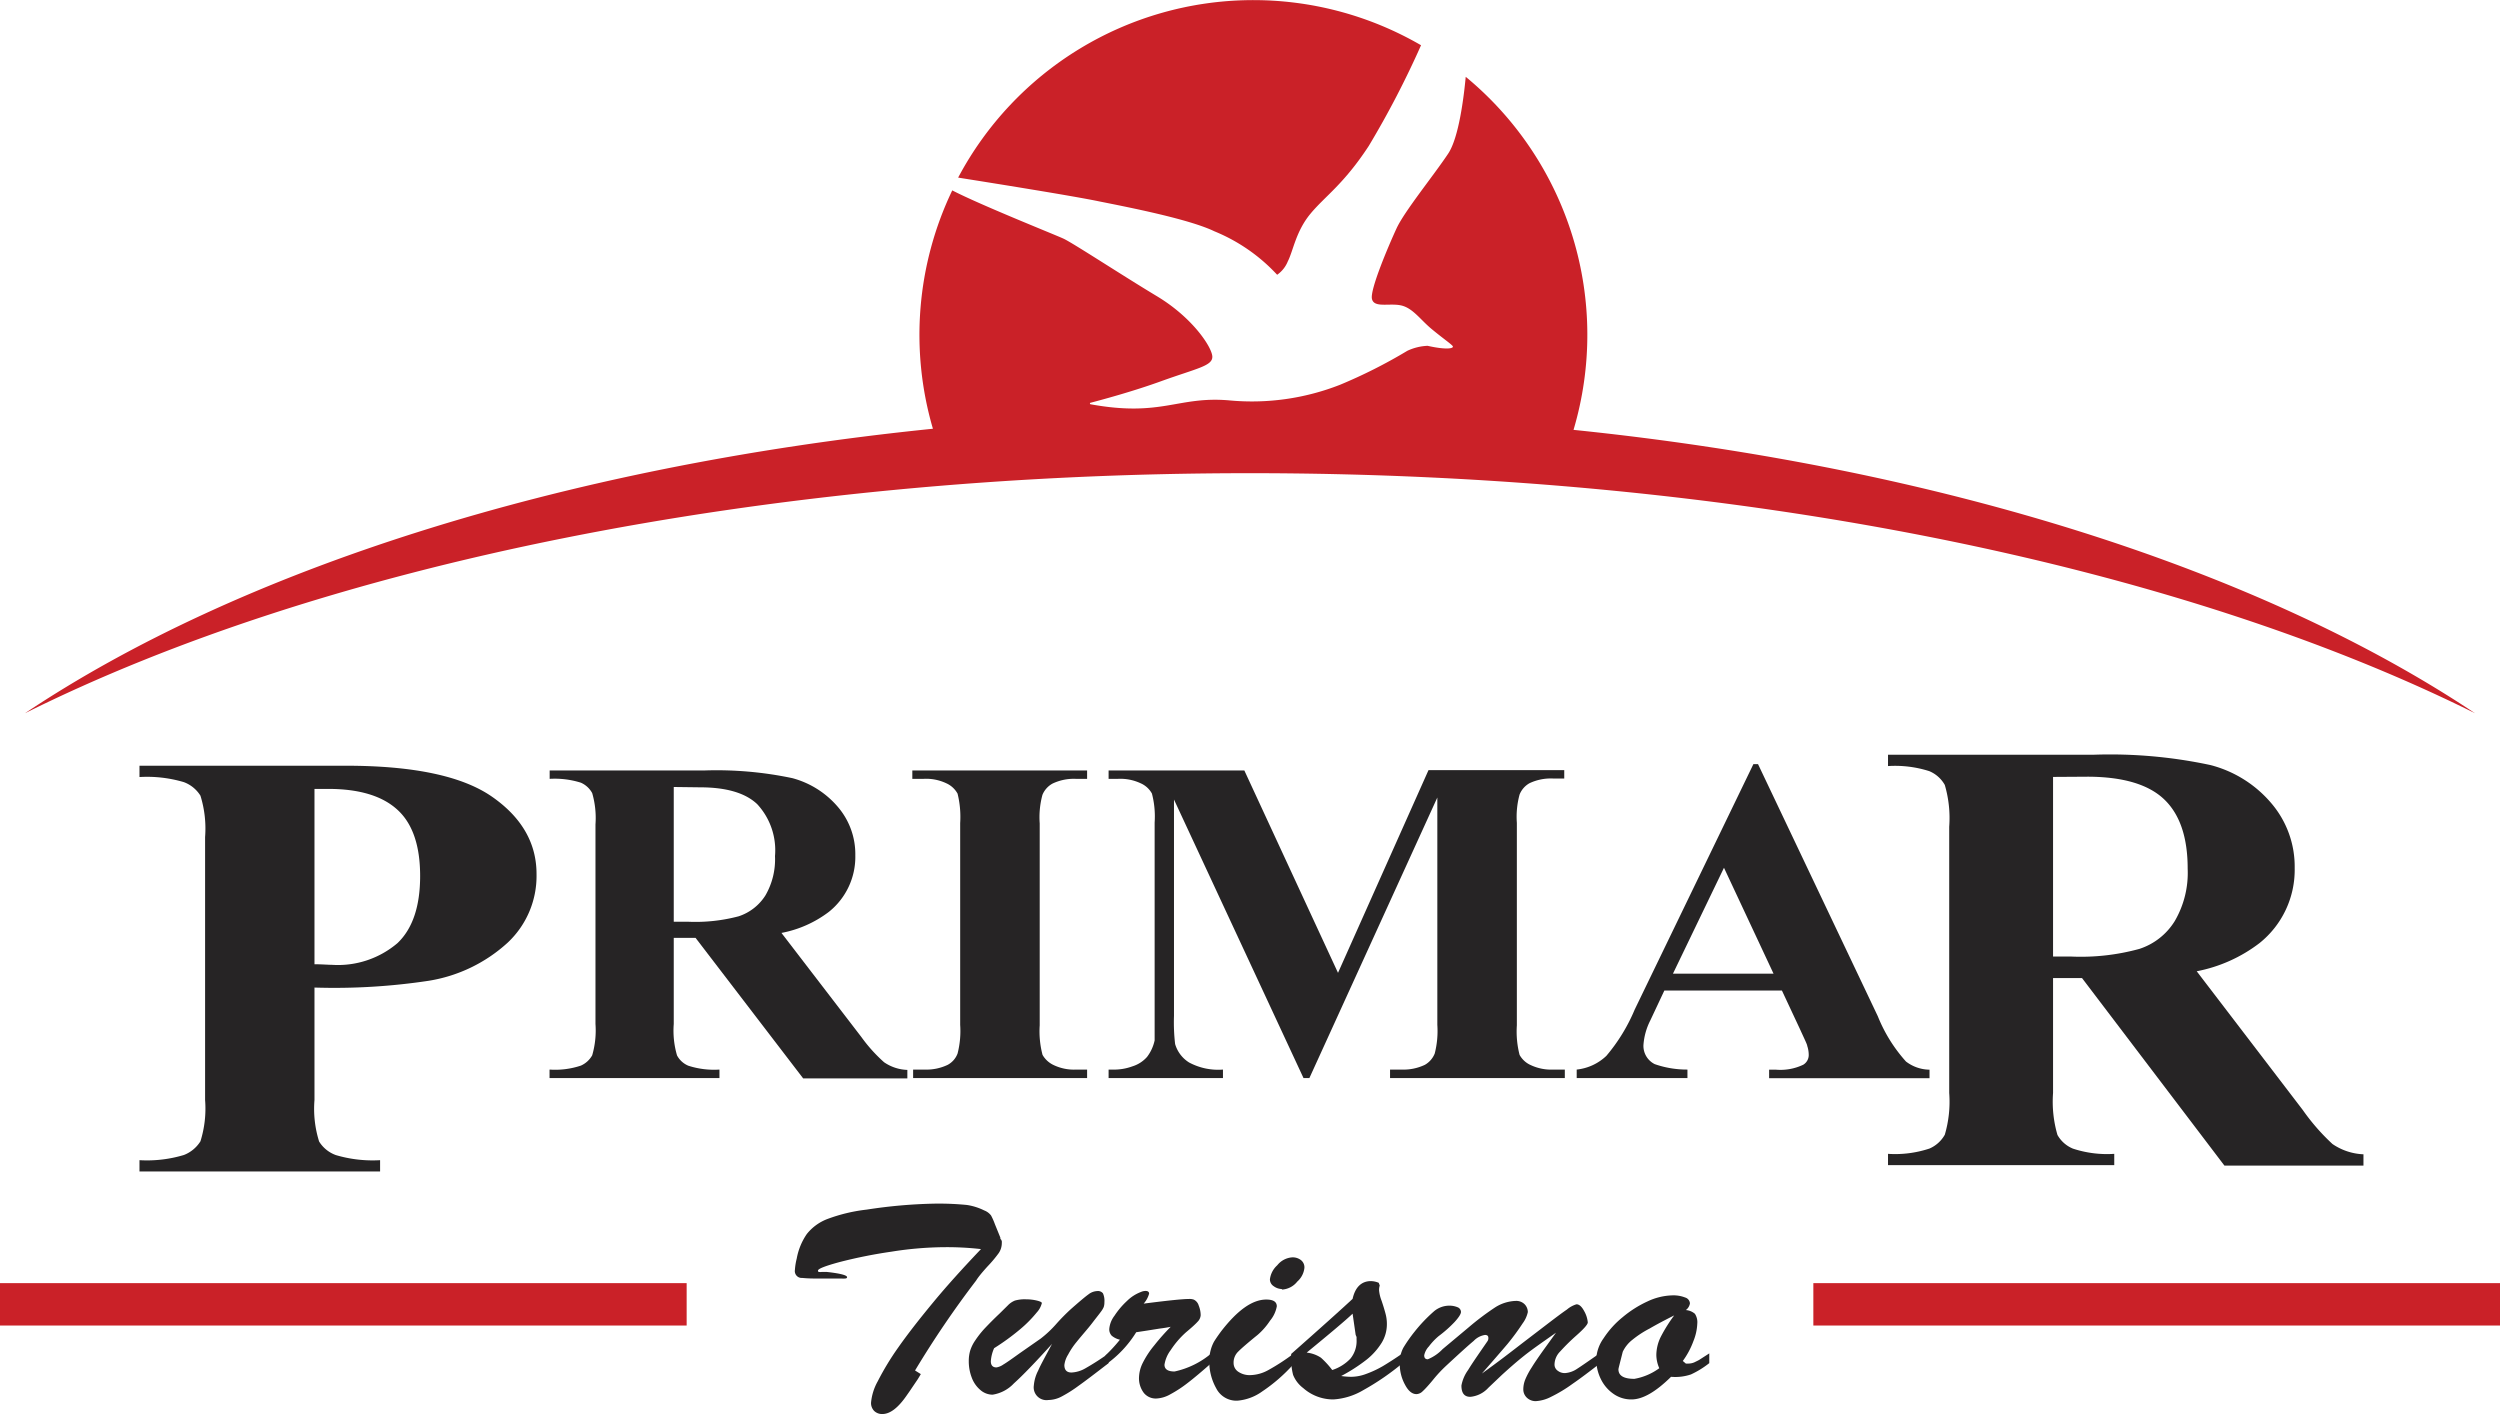
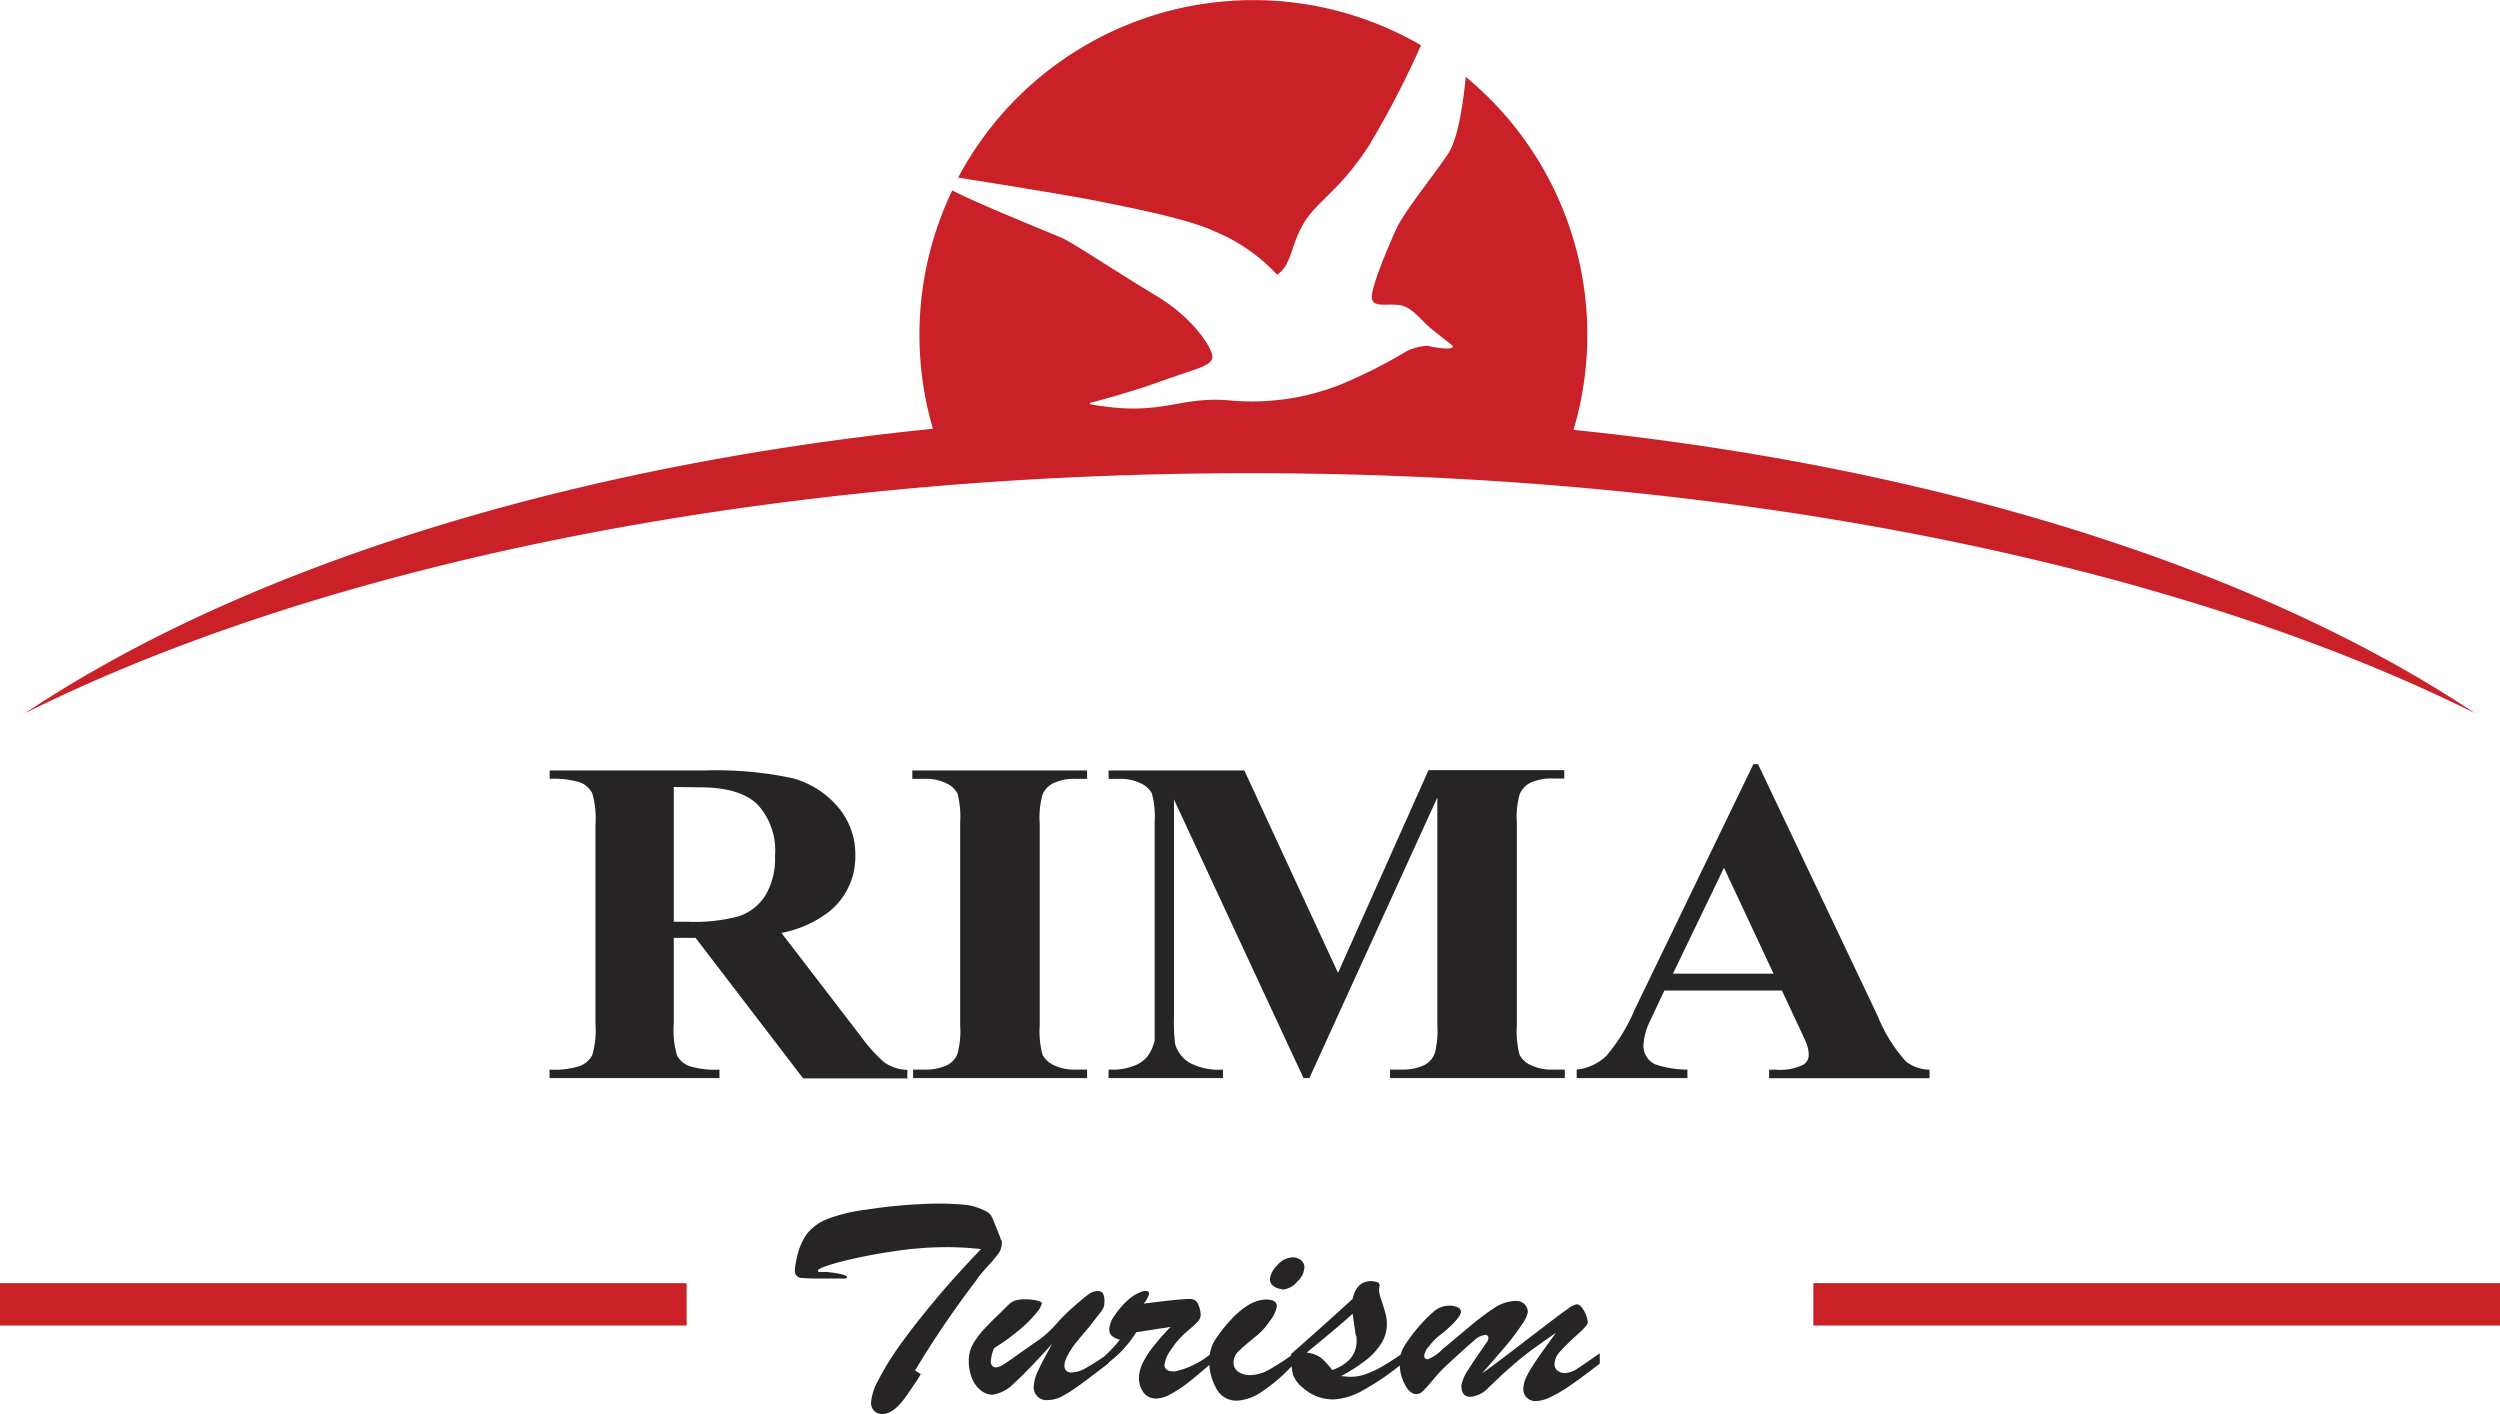
<svg xmlns="http://www.w3.org/2000/svg" id="Camada_1" data-name="Camada 1" viewBox="0 0 221 125">
  <defs>
    <style>.cls-1{fill:#262425}</style>
  </defs>
  <path d="M59.56 82.91v7.61a7.74 7.74 0 0 0 .29 2.78 2 2 0 0 0 1 .91 7.39 7.39 0 0 0 2.75.34v.75H48.58v-.75a7.18 7.18 0 0 0 2.77-.35 2.14 2.14 0 0 0 1-.91 7.87 7.87 0 0 0 .29-2.77V72.88a7.91 7.91 0 0 0-.29-2.77 2.09 2.09 0 0 0-1-.92 7.68 7.68 0 0 0-2.76-.34v-.74h13.65a32.43 32.43 0 0 1 7.81.68 8 8 0 0 1 4 2.52 6.41 6.41 0 0 1 1.56 4.3 6.22 6.22 0 0 1-2.34 5 10 10 0 0 1-4.19 1.86l7.07 9.21a13.68 13.68 0 0 0 2 2.22 3.84 3.84 0 0 0 2.06.68v.75H71l-9.51-12.42Zm0-13.34v11.91h1.23A14.87 14.87 0 0 0 65.3 81a4.44 4.44 0 0 0 2.36-1.84 6.36 6.36 0 0 0 .85-3.48 6 6 0 0 0-1.57-4.59q-1.57-1.49-5.06-1.49ZM96.1 94.55v.75H80.72v-.75h1a4.36 4.36 0 0 0 2.06-.42 1.88 1.88 0 0 0 .87-1 8 8 0 0 0 .23-2.53V72.76a8.61 8.61 0 0 0-.23-2.6 2.12 2.12 0 0 0-1-.92 4.16 4.16 0 0 0-2-.39h-1v-.74H96.1v.74h-1a4.36 4.36 0 0 0-2.06.42 2 2 0 0 0-.89 1 7.58 7.58 0 0 0-.24 2.52v17.85a8.17 8.17 0 0 0 .25 2.61 2.19 2.19 0 0 0 1 .91 4.16 4.16 0 0 0 2 .39ZM118.28 86l8-17.92h12v.74h-1a4.39 4.39 0 0 0-2.08.42 2 2 0 0 0-.87 1 7.47 7.47 0 0 0-.24 2.5v17.9a8.28 8.28 0 0 0 .24 2.61 2.09 2.09 0 0 0 1 .91 4.23 4.23 0 0 0 2 .39h1v.75h-15.45v-.75h1a4.41 4.41 0 0 0 2.08-.42 2 2 0 0 0 .87-1 8 8 0 0 0 .23-2.53V70.5l-11.31 24.8h-.52l-11.45-24.62v19.14a16.51 16.51 0 0 0 .1 2.47 2.86 2.86 0 0 0 1.23 1.63 5.43 5.43 0 0 0 3 .63v.75H98v-.75h.3a4.74 4.74 0 0 0 1.82-.29 2.83 2.83 0 0 0 1.28-.83 3.67 3.67 0 0 0 .67-1.46V72.72a8 8 0 0 0-.24-2.57 2.09 2.09 0 0 0-1-.91 4.23 4.23 0 0 0-2-.39H98v-.74h12Zm39.24 1.56h-10.39l-1.24 2.64a5.66 5.66 0 0 0-.61 2.19 1.8 1.8 0 0 0 1 1.68 8.63 8.63 0 0 0 2.89.48v.75h-9.79v-.75a4.48 4.48 0 0 0 2.62-1.21 15.68 15.68 0 0 0 2.51-4.1L155 67.55h.41L166 89.84a13.45 13.45 0 0 0 2.49 4 3.49 3.49 0 0 0 2.08.72v.75h-14.18v-.75h.61a4.68 4.68 0 0 0 2.41-.44 1 1 0 0 0 .48-.92 2.45 2.45 0 0 0-.13-.74c0-.12-.25-.62-.65-1.5Zm-.74-1.49-4.38-9.36-4.51 9.36Zm-75.89 35.08.51.32c-.14.24-.26.45-.39.63l-.44.65c-.17.26-.31.45-.4.58-.76 1.11-1.48 1.67-2.17 1.67a1 1 0 0 1-.73-.28A1 1 0 0 1 77 124a4.74 4.74 0 0 1 .59-1.89 24.25 24.25 0 0 1 1.82-3c.82-1.17 1.86-2.5 3.1-4s2.65-3.05 4.21-4.69a26.63 26.63 0 0 0-3.2-.17 31 31 0 0 0-4.73.4 42.88 42.88 0 0 0-4.55.91c-1.29.35-1.93.6-1.93.76a.11.11 0 0 0 .07.12 1 1 0 0 0 .26 0h.45c1.19.13 1.79.29 1.79.46s-.26.12-.78.12h-1.91a12.07 12.07 0 0 1-1.27-.05.61.61 0 0 1-.65-.71 5.51 5.51 0 0 1 .16-1 5.57 5.57 0 0 1 .89-2.17 4.25 4.25 0 0 1 1.85-1.34 14.6 14.6 0 0 1 3.44-.82 44.57 44.57 0 0 1 6.07-.53 25.4 25.4 0 0 1 2.8.12A5.19 5.19 0 0 1 87 107a1.38 1.38 0 0 1 .61.45 5.83 5.83 0 0 1 .34.77l.48 1.18c0 .08 0 .14.07.18a.94.94 0 0 1 .06.15.78.78 0 0 1 0 .14 1.59 1.59 0 0 1-.27.9 11.27 11.27 0 0 1-1 1.19c-.47.52-.82.94-1 1.24a86 86 0 0 0-5.4 7.95ZM93 118.8q-2.22 2.46-3.37 3.49a3.27 3.27 0 0 1-1.89 1 1.65 1.65 0 0 1-1.07-.41 2.61 2.61 0 0 1-.76-1.08 4 4 0 0 1-.27-1.47 3.26 3.26 0 0 1 .12-.92 3.36 3.36 0 0 1 .44-.9 8.41 8.41 0 0 1 .84-1.07c.36-.38.79-.82 1.3-1.3l.77-.76a1.77 1.77 0 0 1 .61-.41 3.16 3.16 0 0 1 1-.11 4.1 4.1 0 0 1 .94.11c.29.07.44.15.44.22a1.87 1.87 0 0 1-.45.83 10.76 10.76 0 0 1-1.45 1.47 20.5 20.5 0 0 1-2.32 1.69 3.38 3.38 0 0 0-.29 1.15c0 .37.17.55.5.55a1.49 1.49 0 0 0 .61-.26c.29-.17.77-.51 1.45-1l1.85-1.29a9.76 9.76 0 0 0 1.38-1.3 17.84 17.84 0 0 1 1.28-1.3c.75-.66 1.27-1.1 1.55-1.3a1.35 1.35 0 0 1 .79-.3.56.56 0 0 1 .5.2 1.59 1.59 0 0 1 .13.78 1.31 1.31 0 0 1-.06.43 2 2 0 0 1-.26.43c-.12.17-.38.49-.77 1s-.84 1-1.38 1.67a6.5 6.5 0 0 0-.74 1.11 2.22 2.22 0 0 0-.33.92q0 .66.63.66a2.68 2.68 0 0 0 1.21-.36 23 23 0 0 0 2.07-1.33v.86c-1.19.92-2.07 1.59-2.65 2a11.49 11.49 0 0 1-1.48.94 2.56 2.56 0 0 1-1.19.32 1.13 1.13 0 0 1-1.29-1.28 3.47 3.47 0 0 1 .38-1.31c.23-.54.68-1.33 1.23-2.37Z" class="cls-1" />
  <path d="M97.72 120.65v-.83a13.6 13.6 0 0 0 1.28-1.39 1.72 1.72 0 0 1-.72-.35.81.81 0 0 1-.22-.61 2.25 2.25 0 0 1 .46-1.16 7 7 0 0 1 1.11-1.31 3.54 3.54 0 0 1 1.23-.79 1 1 0 0 1 .41-.09c.2 0 .31.08.31.24a2.17 2.17 0 0 1-.48.88c2.1-.27 3.43-.41 4-.41a1.11 1.11 0 0 1 .44.06.85.85 0 0 1 .43.53 2.3 2.3 0 0 1 .17.85.91.91 0 0 1-.28.58c-.19.21-.52.51-1 .91a7.82 7.82 0 0 0-1.37 1.59 2.87 2.87 0 0 0-.55 1.29c0 .4.3.6.89.6a7.49 7.49 0 0 0 3.24-1.59v.86c-.84.74-1.54 1.33-2.09 1.75a10.66 10.66 0 0 1-1.53 1 2.73 2.73 0 0 1-1.26.37 1.36 1.36 0 0 1-1.07-.49 2.13 2.13 0 0 1-.43-1.42 3.06 3.06 0 0 1 .34-1.26 8.08 8.08 0 0 1 1-1.52 19.64 19.64 0 0 1 1.46-1.65c-.29.06-.61.11-1 .16l-1.13.18-.92.14a9.78 9.78 0 0 1-2.72 2.88Z" class="cls-1" />
  <path d="M114.34 119.67v.93a14.53 14.53 0 0 1-2.77 2.41 4.36 4.36 0 0 1-2.19.81 2 2 0 0 1-1.87-1.1 4.81 4.81 0 0 1-.61-2.4 3.69 3.69 0 0 1 .12-.95 3.36 3.36 0 0 1 .29-.75c.12-.2.32-.5.63-.92 1.45-1.88 2.77-2.82 4-2.82q.93 0 .93.6a2.75 2.75 0 0 1-.6 1.27 6 6 0 0 1-1.08 1.24q-1.33 1.08-1.74 1.5a1.34 1.34 0 0 0-.4 1 .92.92 0 0 0 .41.77 1.78 1.78 0 0 0 1.07.3 3.42 3.42 0 0 0 1.58-.44 18.55 18.55 0 0 0 2.23-1.45Zm-1-5.72a1.25 1.25 0 0 1-.73-.24.72.72 0 0 1-.35-.61 2 2 0 0 1 .65-1.25 1.85 1.85 0 0 1 1.33-.7 1.19 1.19 0 0 1 .76.24.81.81 0 0 1 .31.69 1.87 1.87 0 0 1-.63 1.21 1.85 1.85 0 0 1-1.38.71Z" class="cls-1" />
  <path d="M114.14 120v-.31q3.94-3.48 5.43-4.87c.22-1 .76-1.57 1.62-1.57a1.87 1.87 0 0 1 .69.15l.09.24a1.29 1.29 0 0 0-.06.44 3.4 3.4 0 0 0 .22.9c.15.44.26.81.34 1.11a3.44 3.44 0 0 1 .13 1 3.15 3.15 0 0 1-.46 1.61 5.85 5.85 0 0 1-1.33 1.49 15 15 0 0 1-2.25 1.45 6.73 6.73 0 0 0 .87.07 3.83 3.83 0 0 0 1.35-.26 9 9 0 0 0 1.49-.7c.5-.3 1.09-.68 1.77-1.15v.86a22.37 22.37 0 0 1-3.51 2.42 5.9 5.9 0 0 1-2.66.83 4 4 0 0 1-2.66-1 2.73 2.73 0 0 1-.9-1.17 5.59 5.59 0 0 1-.17-1.54Zm5.7-2-.27-1.87c-.63.6-2 1.75-4.06 3.44a2.83 2.83 0 0 1 1.26.45 7.73 7.73 0 0 1 1 1.09 3.86 3.86 0 0 0 1.6-1 2.44 2.44 0 0 0 .55-1.69v-.23Z" class="cls-1" />
  <path d="M131 121.42c1.4-1 2.61-1.94 3.62-2.72l2.38-1.82c.58-.44 1.08-.82 1.52-1.12a2.32 2.32 0 0 1 .84-.46c.24 0 .46.19.68.6a2.45 2.45 0 0 1 .32 1c0 .17-.32.55-1 1.15s-1.13 1.08-1.46 1.44a1.67 1.67 0 0 0-.48 1.12.66.66 0 0 0 .28.56 1 1 0 0 0 .66.21 2.17 2.17 0 0 0 1.06-.38c.41-.26 1.06-.72 2-1.37v.91c-.89.69-1.69 1.3-2.42 1.8a12.43 12.43 0 0 1-1.89 1.14 3.32 3.32 0 0 1-1.34.38 1.11 1.11 0 0 1-.79-.3 1 1 0 0 1-.32-.75 2.35 2.35 0 0 1 .18-.88 6.72 6.72 0 0 1 .57-1.06c.25-.41.59-.9 1-1.48l1.14-1.58c-1 .71-2 1.39-2.77 2s-1.46 1.23-2 1.72l-1.21 1.15a2.46 2.46 0 0 1-1.59.8c-.53 0-.79-.32-.79-1a3.4 3.4 0 0 1 .59-1.37c.4-.66 1-1.51 1.7-2.53a.47.47 0 0 0 .09-.32c0-.17-.1-.25-.3-.25a1.76 1.76 0 0 0-1 .53q-.64.53-2.46 2.22a12 12 0 0 0-1.14 1.23c-.42.51-.73.84-.91 1a.81.81 0 0 1-.55.25c-.37 0-.71-.27-1-.82a3.77 3.77 0 0 1-.47-1.9 2.8 2.8 0 0 1 .31-1.37 13 13 0 0 1 1-1.43 13.65 13.65 0 0 1 1.68-1.77 2.1 2.1 0 0 1 1.37-.53 1.89 1.89 0 0 1 .75.14.46.46 0 0 1 .3.41c0 .18-.18.47-.55.88a10.79 10.79 0 0 1-1.42 1.26 5.5 5.5 0 0 0-.87.92 1.59 1.59 0 0 0-.41.78c0 .23.1.35.32.35a3.8 3.8 0 0 0 1.31-.9l2.32-1.94a23.81 23.81 0 0 1 2.34-1.76A3.61 3.61 0 0 1 134 115a1.05 1.05 0 0 1 .76.28 1 1 0 0 1 .3.71 2.62 2.62 0 0 1-.46 1 20.75 20.75 0 0 1-1.34 1.82c-.61.72-1.37 1.59-2.26 2.61Z" class="cls-1" />
-   <path d="M151.1 119.64v.86a8 8 0 0 1-1.62 1 4.33 4.33 0 0 1-1.76.21c-1.33 1.31-2.49 2-3.5 2a2.72 2.72 0 0 1-1.57-.48 3.37 3.37 0 0 1-1.12-1.29 3.92 3.92 0 0 1-.42-1.83 3.42 3.42 0 0 1 .65-1.81 8.1 8.1 0 0 1 1.68-1.86 9.79 9.79 0 0 1 2.21-1.4 5.46 5.46 0 0 1 2.19-.53 2.84 2.84 0 0 1 1.13.19.58.58 0 0 1 .42.52.92.92 0 0 1-.36.59 1.39 1.39 0 0 1 .8.33 1.35 1.35 0 0 1 .21.87 4.59 4.59 0 0 1-.34 1.54 7.11 7.11 0 0 1-.94 1.76l.27.23h.23a1.35 1.35 0 0 0 .52-.11c.16-.08.32-.15.45-.23Zm-3.1-3.36c-.85.43-1.57.81-2.17 1.16a8.84 8.84 0 0 0-1.53 1 2.94 2.94 0 0 0-.85 1.06c-.25 1-.38 1.47-.38 1.55q0 .84 1.41.84a5.23 5.23 0 0 0 2.2-.94 3 3 0 0 1-.26-1.15 3.7 3.7 0 0 1 .4-1.64 13.6 13.6 0 0 1 1.18-1.88ZM27.8 87.3v9.94a9.67 9.67 0 0 0 .41 3.67 2.9 2.9 0 0 0 1.48 1.2 11.45 11.45 0 0 0 3.91.45v1H12.33v-1a11.29 11.29 0 0 0 3.93-.46 3 3 0 0 0 1.46-1.21 9.68 9.68 0 0 0 .41-3.65V74a9.78 9.78 0 0 0-.41-3.66 2.92 2.92 0 0 0-1.47-1.2 11.41 11.41 0 0 0-3.92-.45v-1h18.24q9 0 12.94 2.75t3.92 6.87a8.07 8.07 0 0 1-2.53 6 13.5 13.5 0 0 1-7 3.39 55.78 55.78 0 0 1-10.1.6Zm0-17.56v15.5c.67 0 1.19.05 1.54.05a8.12 8.12 0 0 0 5.8-1.92q2-1.91 2-5.93t-2-5.85q-2-1.84-6.08-1.85Zm153.69 16.72v10.16a10.48 10.48 0 0 0 .39 3.71 2.79 2.79 0 0 0 1.37 1.21 9.65 9.65 0 0 0 3.65.46v1h-20v-1a9.65 9.65 0 0 0 3.67-.47 2.85 2.85 0 0 0 1.35-1.22 10.31 10.31 0 0 0 .39-3.69V73.09a10.41 10.41 0 0 0-.39-3.7 2.81 2.81 0 0 0-1.37-1.22 9.92 9.92 0 0 0-3.65-.45v-1h18.13a42.37 42.37 0 0 1 10.37.91 10.48 10.48 0 0 1 5.38 3.37 8.62 8.62 0 0 1 2.07 5.74 8.29 8.29 0 0 1-3.11 6.63 13.25 13.25 0 0 1-5.55 2.49l9.38 12.27a18.71 18.71 0 0 0 2.62 3 5.21 5.21 0 0 0 2.74.91v1h-12.29l-12.59-16.58Zm0-17.78v15.88h1.64a19.49 19.49 0 0 0 6-.68 5.77 5.77 0 0 0 3.12-2.46 8.46 8.46 0 0 0 1.14-4.64q0-4.14-2.08-6.12t-6.73-2Z" class="cls-1" />
  <path d="M0 113.43h60.7v3.75H0zm160.3 0H221v3.75h-60.7zM84.7 15.7A29.54 29.54 0 0 1 125.62 4a81.94 81.94 0 0 1-4.62 8.9c-2.23 3.41-3.87 4.44-5.16 6s-1.52 3.28-2 4.21a2.64 2.64 0 0 1-.94 1.18 15.61 15.61 0 0 0-5.54-3.84c-2.19-1.06-7.35-2.08-10.16-2.64-2.37-.5-10.11-1.73-12.5-2.11ZM139.1 38a29.56 29.56 0 0 0-9.53-31.21c-.17 1.82-.61 5.38-1.55 6.79-1.29 1.94-3.87 5.1-4.57 6.62s-2.35 5.39-2.17 6.22 1.55.35 2.58.58 1.7 1.26 2.69 2.08 1.64 1.26 1.85 1.49-.47.39-2.2 0a4.65 4.65 0 0 0-1.79.44 45.17 45.17 0 0 1-5.94 3 21.33 21.33 0 0 1-9.85 1.38c-4.52-.38-5.93 1.49-12.2.35a.07.07 0 0 1 0-.14c.91-.24 3.76-1 6.33-1.94 3.1-1.11 4.45-1.32 4.42-2.14s-1.73-3.43-4.89-5.33-7.45-4.72-8.28-5.1-7.4-3-9.82-4.26a29.54 29.54 0 0 0-1.71 21.07c-33 3.36-61.39 12.53-80.26 25.15 26.08-13 64.92-21.22 108.29-21.22s82.21 8.24 108.29 21.22C200 50.51 171.83 41.36 139.1 38Z" style="fill:#ca2128" />
</svg>